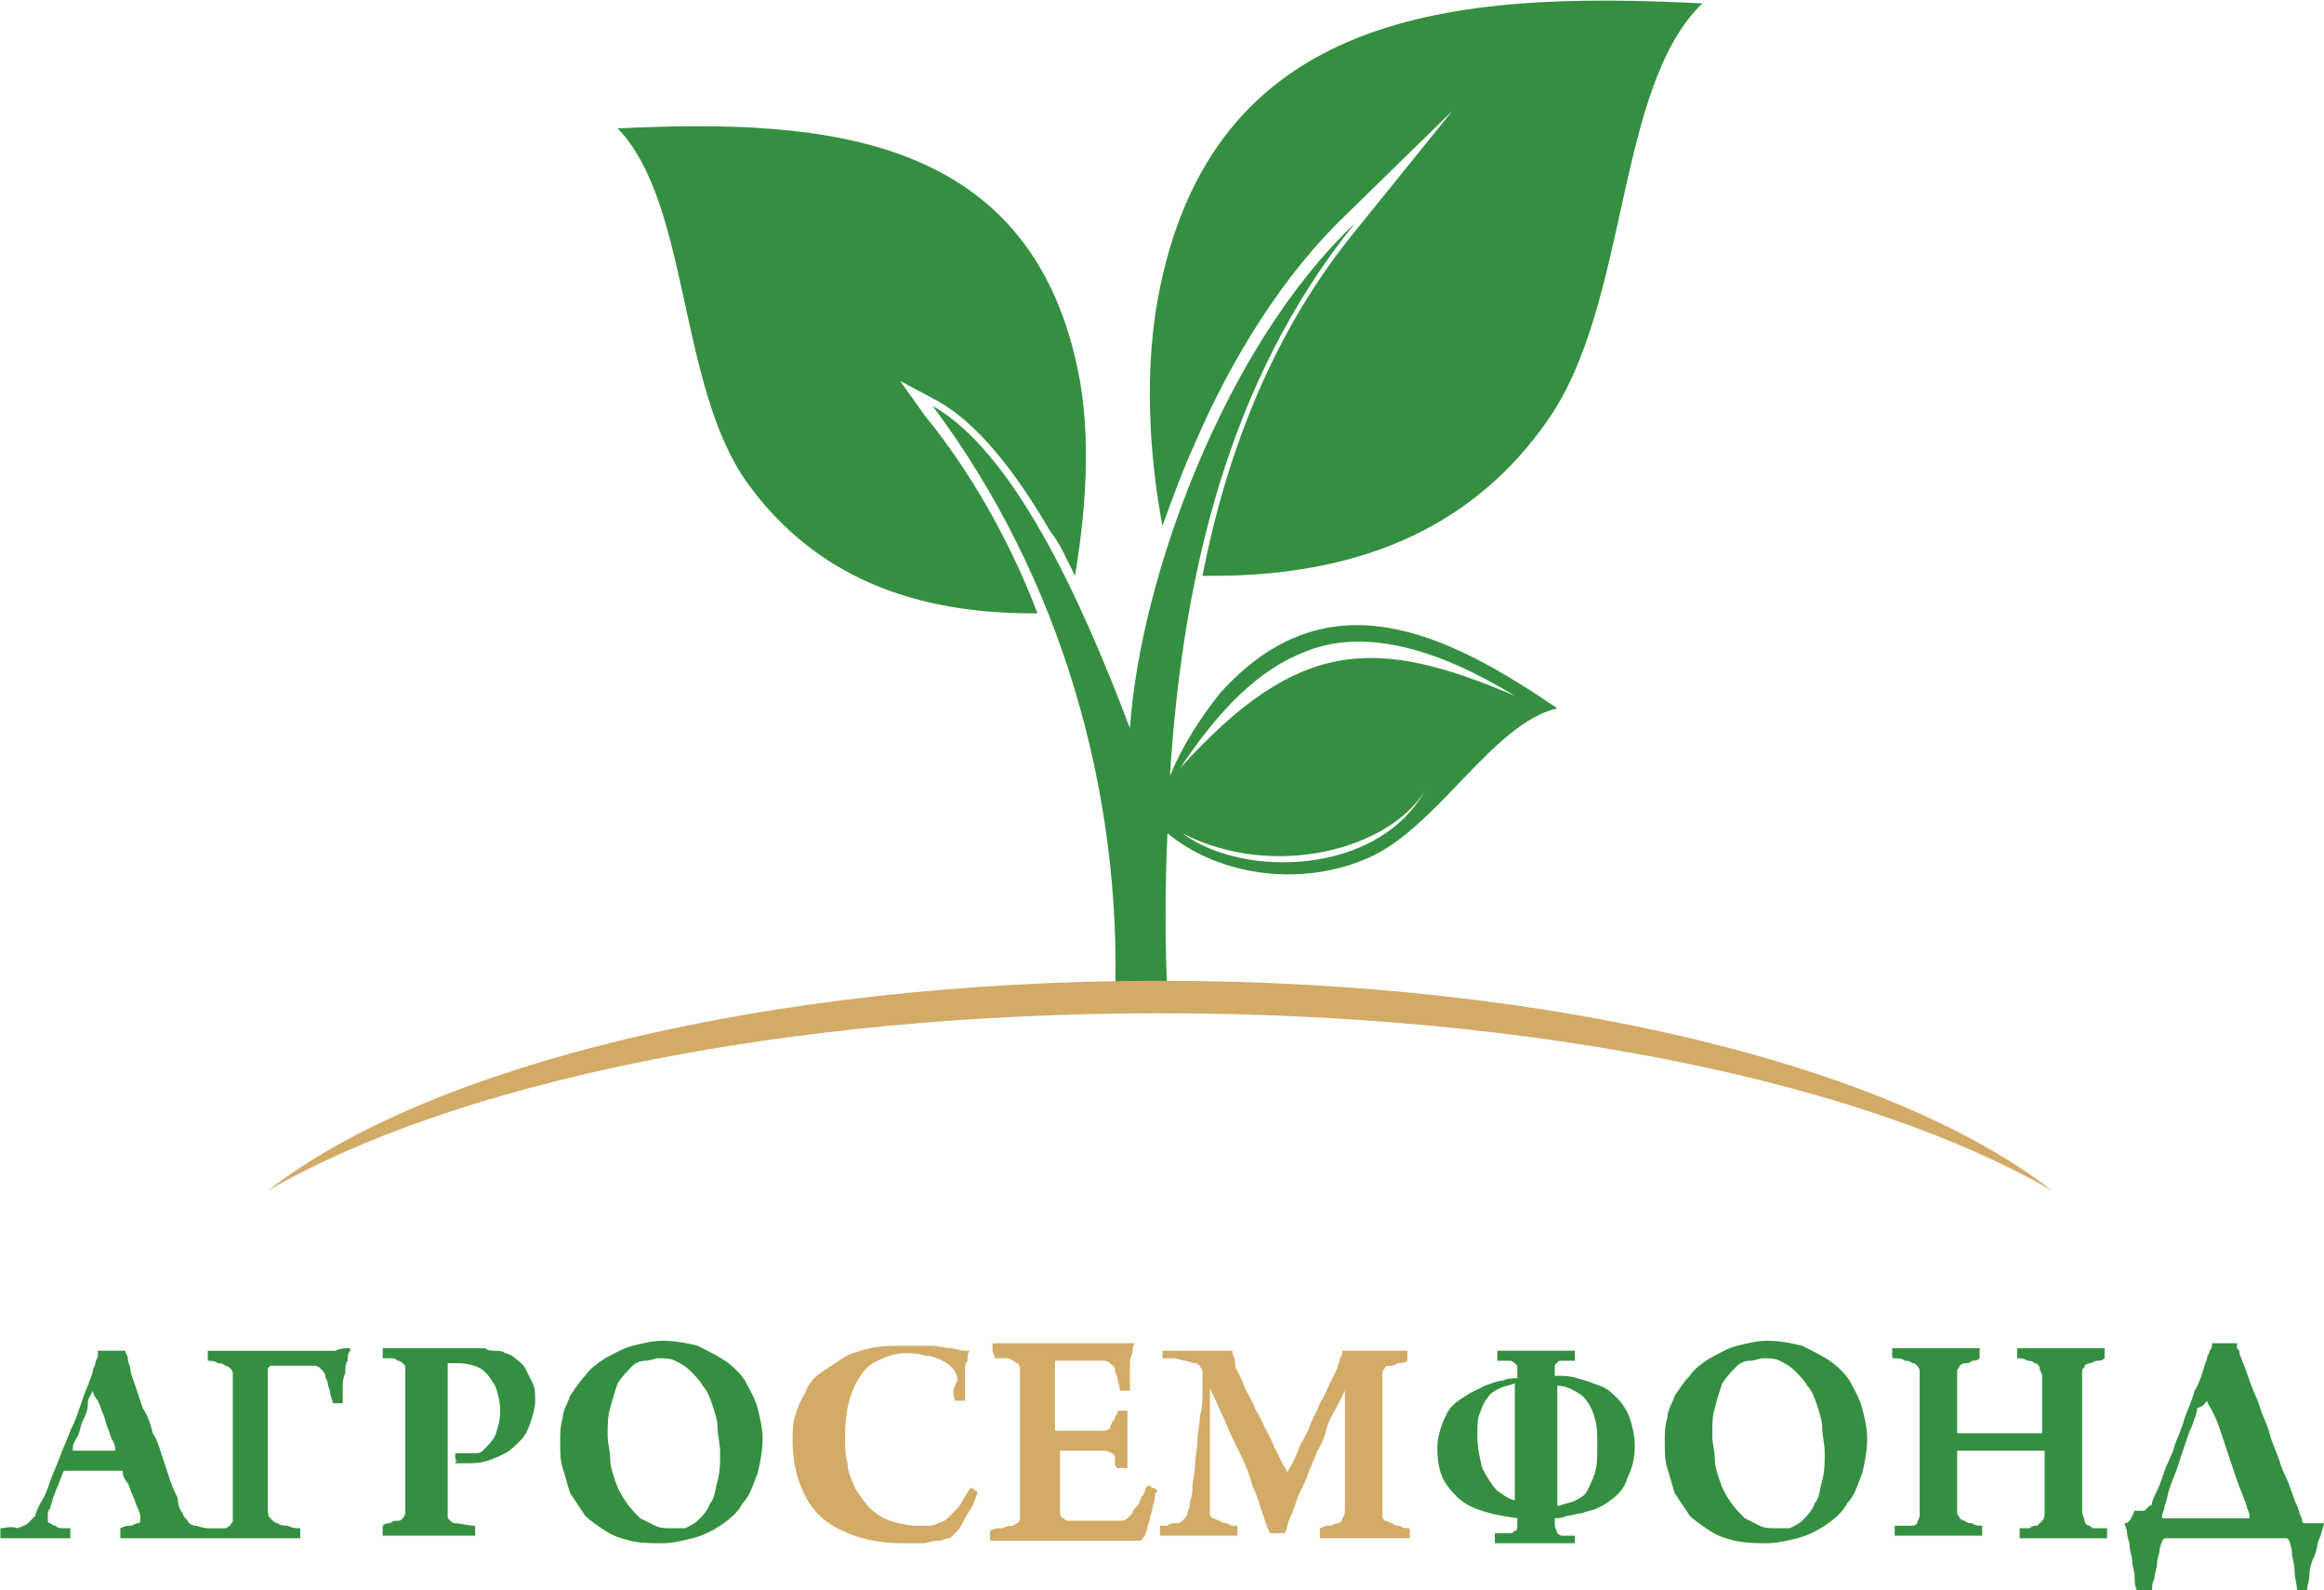
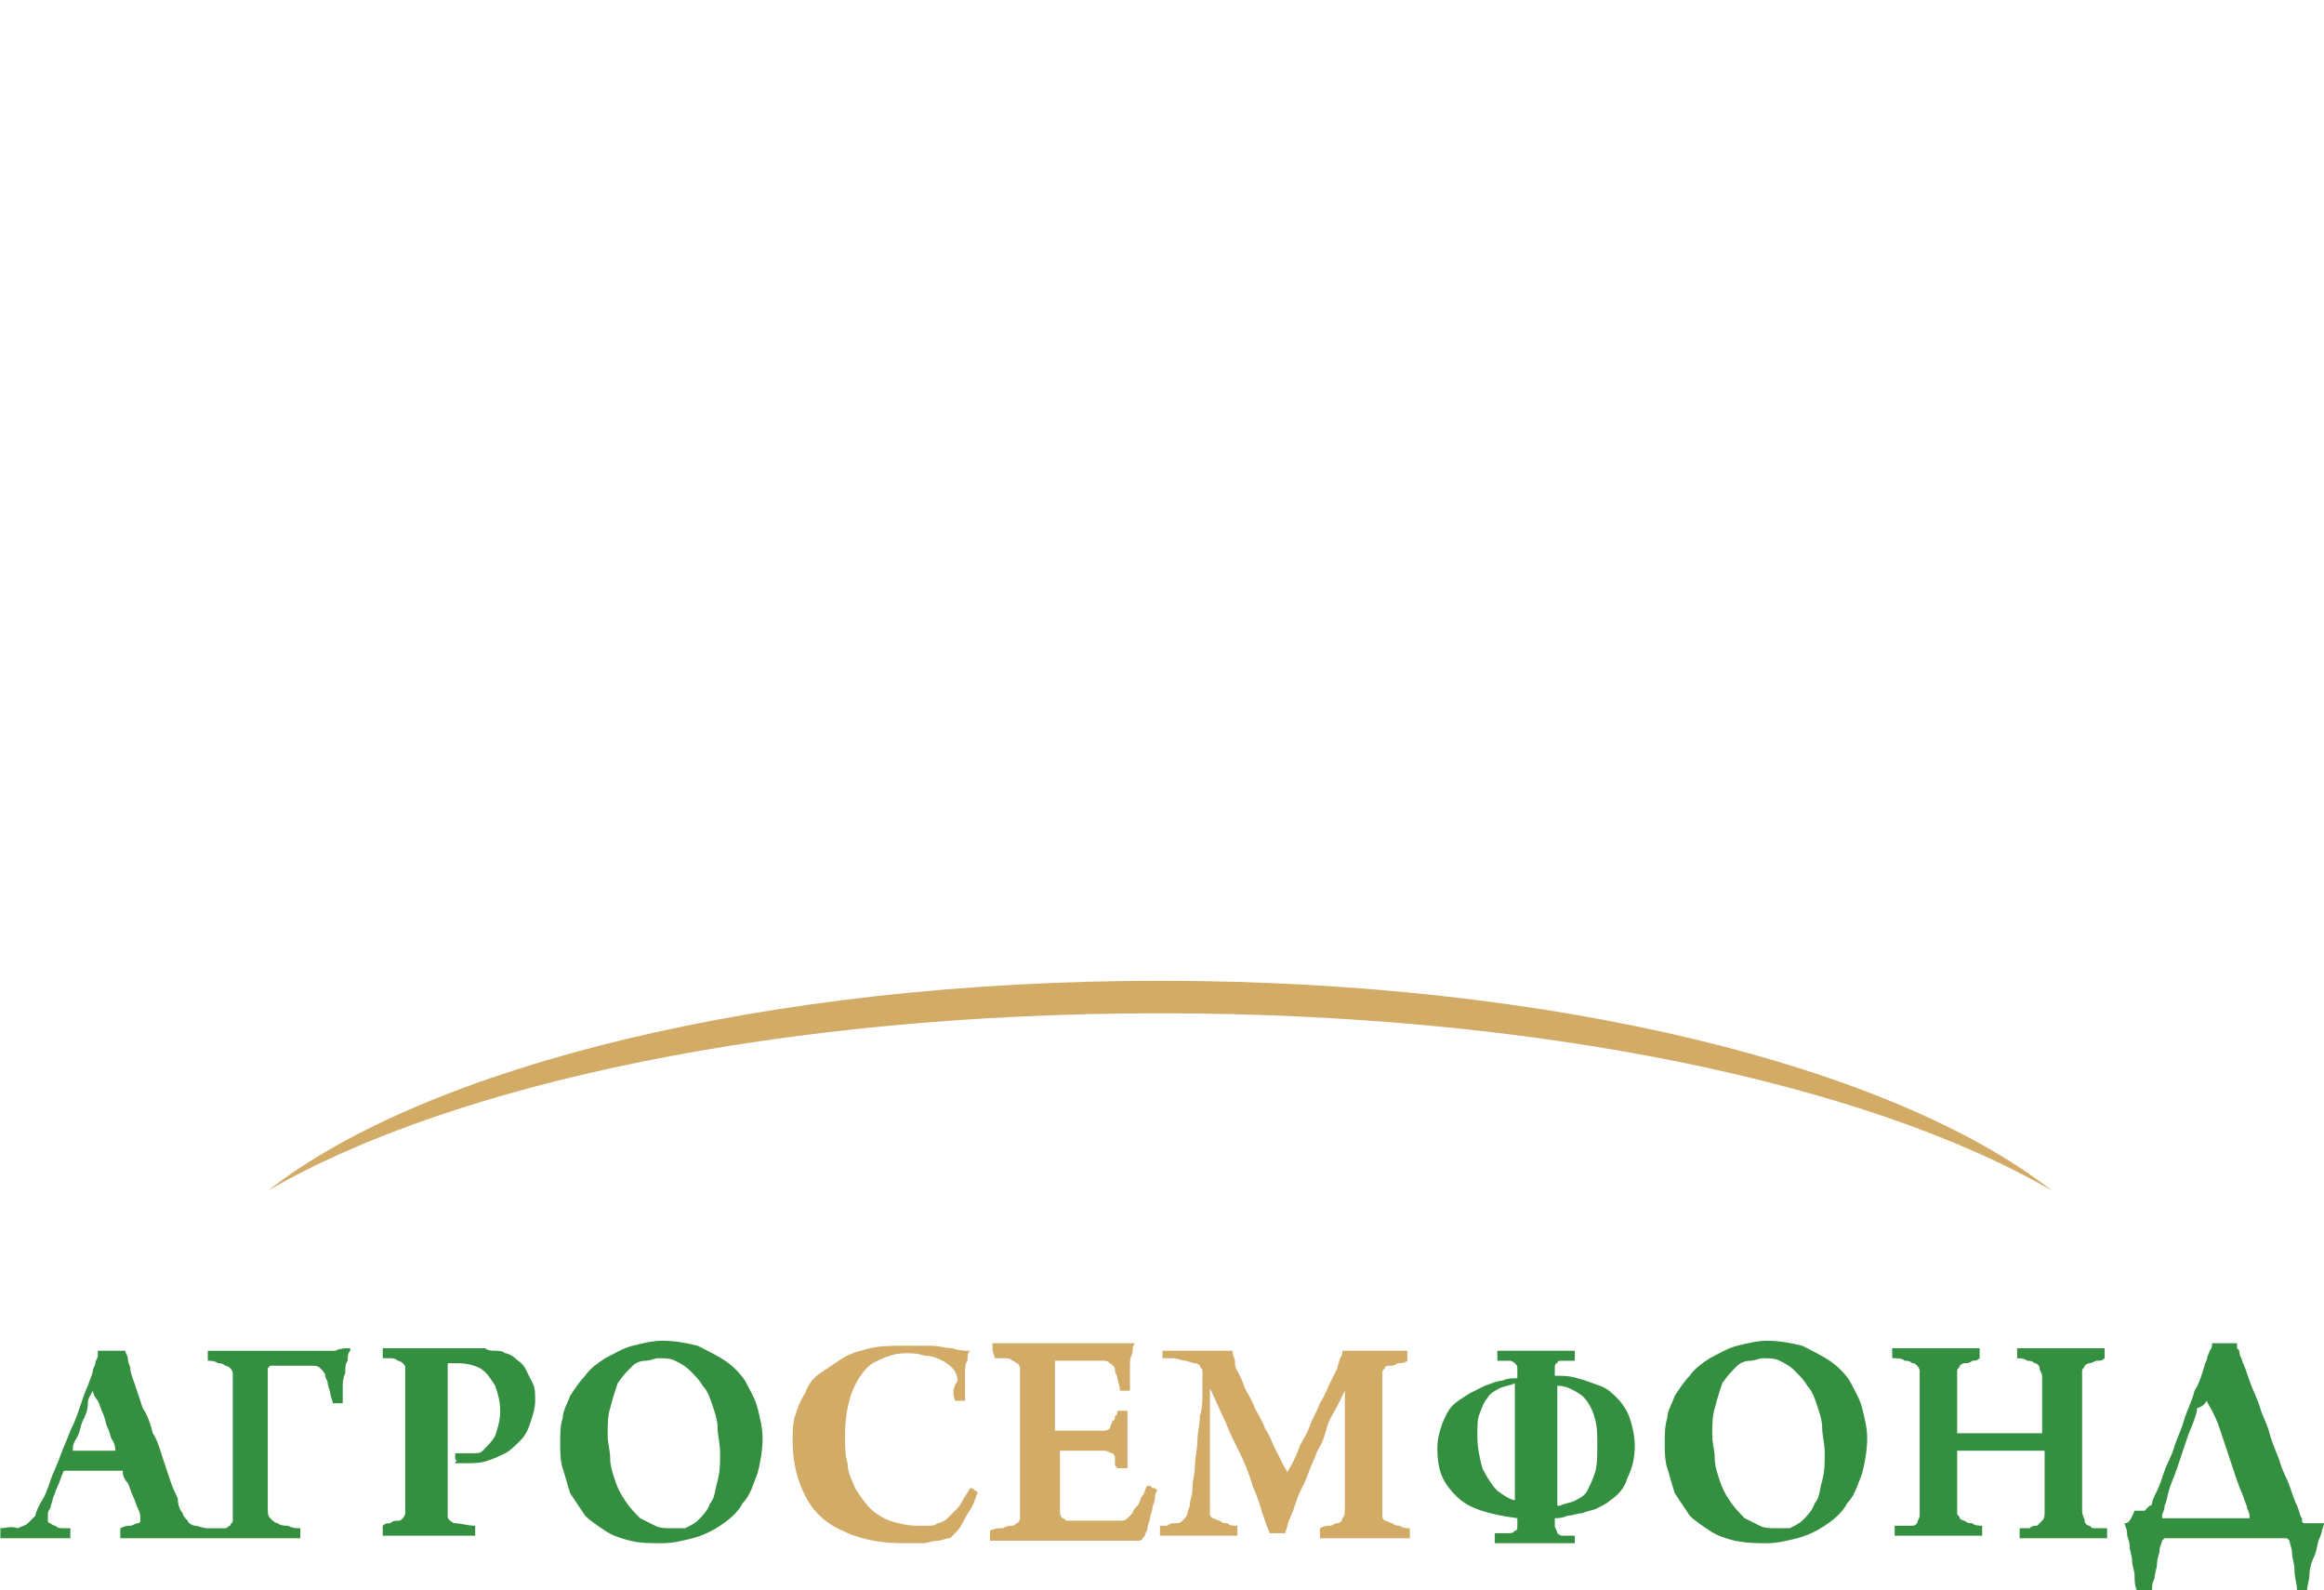
<svg xmlns="http://www.w3.org/2000/svg" xmlns:ns1="http://sodipodi.sourceforge.net/DTD/sodipodi-0.dtd" xmlns:ns2="http://www.inkscape.org/namespaces/inkscape" version="1.1" id="Слой_1" ns1:docname="logo.svg" ns2:version="0.91 r13725" x="0px" y="0px" viewBox="0 0 150 102.601" enable-background="new 0 0 124.4 153.5" xml:space="preserve">
  <defs id="defs10" />
  <ns1:namedview ns2:cy="46.244928" ns2:cx="56.511388" ns2:zoom="3.1714397" fit-margin-left="0" fit-margin-top="0" showgrid="false" guidetolerance="10" gridtolerance="10" objecttolerance="10" borderopacity="1" pagecolor="#ffffff" bordercolor="#666666" id="namedview21" ns2:current-layer="Слой_1" ns2:window-maximized="1" ns2:window-y="-8" ns2:window-x="1272" fit-margin-bottom="0" fit-margin-right="0" ns2:window-height="1018" ns2:window-width="1920" ns2:pageshadow="2" ns2:pageopacity="0" />
  <g id="g3" transform="matrix(1.613,0,0,1.613,-404.677,-641.431)">
    <path id="path11" ns2:connector-curvature="0" d="m 250.9,458.8 0,0.1 c 0,0.1 0,0.1 0,0.2 0,0.1 0,0.1 0,0.1 0.2,0 0.4,0 0.6,0 0.2,0 0.5,0 0.7,0 0.4,0 0.7,0 0.9,0 0.3,0 0.5,0 0.6,0 l 0,-0.1 c 0,-0.1 0,-0.1 0,-0.2 0,-0.1 0,-0.1 0,-0.1 -0.1,0 -0.2,0 -0.3,0 -0.1,0 -0.2,0 -0.3,-0.1 -0.1,0 -0.2,-0.1 -0.2,-0.1 -0.1,0 -0.1,-0.1 -0.1,-0.1 0,-0.1 0,-0.1 0,-0.2 0,-0.1 0,-0.2 0.1,-0.3 0,-0.1 0.1,-0.3 0.1,-0.4 0.1,-0.2 0.1,-0.3 0.2,-0.5 0.1,-0.2 0.1,-0.3 0.2,-0.5 0,0 0,-0.1 0.1,-0.1 l 0.1,0 c 0.1,0 0.1,0 0.2,0 0.1,0 0.2,0 0.3,0 0.1,0 0.3,0 0.5,0 0.1,0 0.3,0 0.4,0 0.1,0 0.3,0 0.4,0 0.1,0 0.2,0 0.3,0 0,0 0,0 0.1,0 0,0 0,0 0,0.1 0,0.1 0.1,0.3 0.2,0.4 0.1,0.2 0.1,0.3 0.2,0.5 0.1,0.2 0.1,0.3 0.2,0.5 0.1,0.2 0.1,0.3 0.1,0.4 l 0,0.1 c 0,0.1 -0.1,0.1 -0.1,0.1 -0.1,0 -0.2,0.1 -0.3,0.1 -0.1,0 -0.2,0 -0.4,0.1 l 0,0.1 c 0,0.1 0,0.1 0,0.2 0,0.1 0,0.1 0,0.1 0.1,0 0.3,0 0.4,0 0.2,0 0.4,0 0.6,0 0.2,0 0.5,0 0.8,0 0.4,0 0.8,0 1,0 0.3,0 0.5,0 0.7,0 l 0,-0.1 c 0,-0.1 0,-0.1 0,-0.2 0,-0.1 0,-0.1 0,-0.1 -0.2,0 -0.4,-0.1 -0.5,-0.1 -0.1,0 -0.3,-0.1 -0.3,-0.2 -0.1,-0.1 -0.2,-0.2 -0.2,-0.3 -0.1,-0.1 -0.2,-0.3 -0.2,-0.6 -0.1,-0.2 -0.2,-0.4 -0.3,-0.7 -0.1,-0.3 -0.2,-0.6 -0.3,-0.9 -0.1,-0.3 -0.2,-0.7 -0.4,-1 -0.1,-0.4 -0.2,-0.7 -0.4,-1 -0.1,-0.3 -0.2,-0.6 -0.3,-0.9 -0.1,-0.3 -0.2,-0.5 -0.2,-0.7 0,-0.1 -0.1,-0.2 -0.1,-0.4 0,-0.1 -0.1,-0.2 -0.1,-0.3 -0.1,0 -0.1,0 -0.2,0 -0.1,0 -0.2,0 -0.3,0 -0.1,0 -0.2,0 -0.3,0 -0.1,0 -0.2,0 -0.3,0 0,0.1 0,0.1 0,0.2 0,0.1 -0.1,0.2 -0.1,0.3 0,0.1 -0.1,0.2 -0.1,0.3 0,0.1 -0.1,0.3 -0.2,0.6 -0.1,0.2 -0.2,0.5 -0.3,0.8 -0.1,0.3 -0.2,0.6 -0.4,1 -0.1,0.3 -0.3,0.7 -0.4,1 -0.1,0.3 -0.3,0.7 -0.4,1 -0.1,0.3 -0.2,0.6 -0.4,0.9 -0.1,0.2 -0.2,0.4 -0.2,0.5 -0.1,0.1 -0.2,0.2 -0.3,0.3 -0.1,0.1 -0.2,0.1 -0.4,0.2 -0.3,-0.1 -0.5,0 -0.7,0 l 0,0 0,0 z m 3.7,-5.5 c 0,0.1 0.1,0.3 0.2,0.4 0.1,0.2 0.1,0.3 0.2,0.5 0.1,0.2 0.1,0.4 0.2,0.6 0.1,0.2 0.1,0.4 0.2,0.5 0.1,0.2 0.1,0.3 0.1,0.4 l 0,0 0,0 c 0,0 -0.1,0 -0.2,0 -0.1,0 -0.2,0 -0.3,0 -0.1,0 -0.2,0 -0.4,0 -0.2,0 -0.4,0 -0.5,0 -0.1,0 -0.2,0 -0.3,0 l 0,0 c 0,0 0,0 0,-0.1 0,-0.2 0.1,-0.3 0.2,-0.5 0.1,-0.2 0.1,-0.4 0.2,-0.6 0.1,-0.2 0.2,-0.4 0.2,-0.7 0,-0.2 0.1,-0.3 0.2,-0.5 l 0,0 0,0 0,0 0,0 z m 4.6,5.5 0,0.1 c 0,0.1 0,0.1 0,0.2 0,0.1 0,0.1 0,0.1 0.2,0 0.4,0 0.6,0 0.2,0 0.4,0 0.6,0 0.2,0 0.4,0 0.6,0 0.3,0 0.7,0 1,0 0.3,0 0.6,0 0.9,0 l 0,-0.1 c 0,-0.1 0,-0.1 0,-0.2 0,-0.1 0,-0.1 0,-0.1 -0.2,0 -0.3,0 -0.5,-0.1 -0.1,0 -0.3,0 -0.4,-0.1 -0.1,0 -0.2,-0.1 -0.3,-0.2 -0.1,-0.1 -0.1,-0.2 -0.1,-0.4 0,-0.2 0,-0.4 0,-0.6 0,-0.2 0,-0.5 0,-0.7 0,-0.2 0,-0.5 0,-0.7 0,-0.3 0,-0.5 0,-0.7 0,-0.2 0,-0.5 0,-0.7 0,-0.3 0,-0.5 0,-0.8 0,-0.3 0,-0.5 0,-0.7 0,-0.2 0,-0.4 0,-0.6 l 0,-0.1 0.1,-0.1 c 0.1,0 0.1,0 0.2,0 0.1,0 0.2,0 0.4,0 0.1,0 0.3,0 0.4,0 0.1,0 0.3,0 0.4,0 0.1,0 0.2,0 0.3,0 0.1,0 0.2,0 0.3,0.1 0.1,0.1 0.2,0.2 0.2,0.3 0,0.1 0.1,0.2 0.1,0.3 0,0.1 0.1,0.3 0.1,0.4 0,0.1 0.1,0.3 0.1,0.4 l 0.1,0 c 0.1,0 0.1,0 0.2,0 0.1,0 0.1,0 0.1,0 0,-0.2 0,-0.4 0,-0.6 0,-0.2 0,-0.4 0.1,-0.6 0,-0.2 0,-0.4 0.1,-0.5 0,-0.2 0,-0.3 0.1,-0.4 0,0 0,0 0,-0.1 0,0 0,0 -0.1,0 -0.1,0 -0.3,0 -0.5,0.1 -0.2,0 -0.5,0 -0.9,0 l -2.4,0 c -0.2,0 -0.5,0 -0.7,0 -0.2,0 -0.4,0 -0.6,0 -0.2,0 -0.3,0 -0.5,0 l 0,0.1 c 0,0.1 0,0.1 0,0.2 0,0.1 0,0.1 0,0.1 0.1,0 0.3,0 0.4,0.1 0.1,0 0.2,0 0.3,0.1 0.1,0 0.2,0.1 0.2,0.1 0,0 0.1,0.1 0.1,0.2 0,0.1 0,0.2 0,0.3 0,0.1 0,0.3 0,0.6 0,0.2 0,0.5 0,0.8 0,0.3 0,0.7 0,1.2 0,0.2 0,0.4 0,0.6 0,0.2 0,0.4 0,0.7 0,0.2 0,0.4 0,0.6 0,0.2 0,0.4 0,0.5 0,0.1 0,0.3 0,0.3 0,0.1 0,0.2 0,0.3 0,0.1 -0.1,0.1 -0.1,0.2 -0.1,0 -0.1,0.1 -0.2,0.1 -0.1,0 -0.2,0 -0.3,0 -0.2,0 -0.3,0 -0.4,0 l 0,0 0,0 z m 9.9,-2.6 c 0.1,0 0.2,0 0.2,0 0.1,0 0.2,0 0.3,0 0.2,0 0.5,0 0.8,-0.1 0.3,-0.1 0.5,-0.2 0.7,-0.3 0.2,-0.1 0.4,-0.3 0.6,-0.5 0.2,-0.2 0.3,-0.4 0.4,-0.7 0.1,-0.3 0.2,-0.6 0.2,-0.9 0,-0.3 0,-0.5 -0.1,-0.7 -0.1,-0.2 -0.2,-0.4 -0.3,-0.6 -0.1,-0.2 -0.3,-0.3 -0.4,-0.4 -0.1,-0.1 -0.3,-0.2 -0.4,-0.2 -0.1,-0.1 -0.3,-0.1 -0.4,-0.1 -0.1,0 -0.3,0 -0.4,-0.1 -0.1,0 -0.2,0 -0.3,0 -0.2,0 -0.4,0 -0.6,0 -0.2,0 -0.4,0 -0.5,0 -0.2,0 -0.4,0 -0.5,0 -0.2,0 -0.4,0 -0.6,0 -0.2,0 -0.4,0 -0.6,0 -0.2,0 -0.4,0 -0.6,0 -0.2,0 -0.3,0 -0.4,0 l 0,0.1 c 0,0.1 0,0.1 0,0.2 0,0.1 0,0.1 0,0.1 0.1,0 0.2,0 0.3,0 0.1,0 0.2,0 0.3,0.1 0.1,0 0.2,0.1 0.2,0.1 0.1,0.1 0.1,0.1 0.1,0.2 0,0.1 0,0.2 0,0.3 0,0.1 0,0.3 0,0.5 0,0.2 0,0.5 0,0.8 0,0.3 0,0.7 0,1.1 0,0.7 0,1.3 0,1.8 0,0.5 0,0.8 0,1 0,0.1 0,0.2 0,0.3 0,0.1 -0.1,0.2 -0.1,0.2 -0.1,0.1 -0.1,0.1 -0.2,0.1 -0.1,0 -0.2,0 -0.3,0.1 -0.1,0 -0.2,0 -0.3,0.1 l 0,0.1 c 0,0.1 0,0.1 0,0.2 0,0.1 0,0.1 0,0.1 0.2,0 0.4,0 0.6,0 0.2,0 0.4,0 0.6,0 0.2,0 0.4,0 0.6,0 0.2,0 0.3,0 0.5,0 0.2,0 0.3,0 0.5,0 0.2,0 0.3,0 0.5,0 0.2,0 0.3,0 0.4,0 l 0,-0.1 c 0,-0.1 0,-0.1 0,-0.2 0,-0.1 0,-0.1 0,-0.1 -0.3,0 -0.6,-0.1 -0.8,-0.1 -0.1,0 -0.2,-0.1 -0.2,-0.1 -0.1,-0.1 -0.1,-0.1 -0.1,-0.2 0,-0.1 0,-0.2 0,-0.3 0,-0.2 0,-0.4 0,-0.6 0,-0.2 0,-0.5 0,-0.8 0,-0.3 0,-0.5 0,-0.8 0,-0.3 0,-0.5 0,-0.7 0,-0.4 0,-0.8 0,-1.1 0,-0.3 0,-0.6 0,-0.8 0,-0.2 0,-0.4 0,-0.5 0,-0.1 0,-0.3 0,-0.3 l 0,-0.1 0,-0.1 0.1,0 c 0.1,0 0.1,0 0.2,0 l 0.1,0 c 0.4,0 0.7,0.1 0.9,0.2 0.3,0.2 0.4,0.4 0.6,0.7 0.1,0.3 0.2,0.6 0.2,1 0,0.4 -0.1,0.7 -0.2,1 -0.1,0.2 -0.3,0.4 -0.5,0.6 -0.1,0.1 -0.2,0.1 -0.3,0.1 -0.1,0 -0.2,0 -0.4,0 -0.1,0 -0.2,0 -0.2,0 -0.1,0 -0.1,0 -0.2,0 l 0,0 c 0,0 0,0 0,0.1 l 0,0.1 c 0,0 0,0.1 0.1,0.1 -0.1,0 -0.1,0.1 -0.1,0.1 l 0,0 0,0 z m 8.3,3.2 c 0.4,0 0.8,-0.1 1.2,-0.2 0.4,-0.1 0.8,-0.3 1.1,-0.5 0.3,-0.2 0.7,-0.5 0.9,-0.9 0.3,-0.3 0.4,-0.7 0.6,-1.2 0.1,-0.4 0.2,-0.9 0.2,-1.4 0,-0.4 -0.1,-0.8 -0.2,-1.2 -0.1,-0.4 -0.3,-0.7 -0.5,-1.1 -0.2,-0.3 -0.5,-0.6 -0.8,-0.8 -0.3,-0.2 -0.7,-0.4 -1.1,-0.6 -0.4,-0.1 -0.9,-0.2 -1.4,-0.2 -0.4,0 -0.8,0.1 -1.2,0.2 -0.4,0.1 -0.7,0.3 -1.1,0.5 -0.3,0.2 -0.6,0.4 -0.8,0.7 -0.2,0.2 -0.4,0.5 -0.6,0.8 -0.1,0.3 -0.3,0.6 -0.3,0.9 -0.1,0.3 -0.1,0.6 -0.1,1 0,0.3 0,0.7 0.1,1 0.1,0.3 0.2,0.7 0.3,1 0.2,0.3 0.4,0.6 0.6,0.9 0.2,0.2 0.5,0.4 0.8,0.6 0.3,0.2 0.6,0.3 1,0.4 0.4,0.1 0.8,0.1 1.3,0.1 l 0,0 0,0 z m 0.4,-0.6 c -0.3,0 -0.5,0 -0.7,-0.1 -0.2,-0.1 -0.4,-0.2 -0.6,-0.3 -0.2,-0.2 -0.4,-0.4 -0.6,-0.7 -0.2,-0.3 -0.3,-0.5 -0.4,-0.8 -0.1,-0.3 -0.2,-0.6 -0.2,-0.9 0,-0.3 -0.1,-0.6 -0.1,-0.9 0,-0.4 0,-0.8 0.1,-1.1 0.1,-0.4 0.2,-0.7 0.3,-1 0.2,-0.3 0.4,-0.5 0.6,-0.7 0.1,-0.1 0.3,-0.2 0.5,-0.2 0.2,0 0.4,-0.1 0.5,-0.1 0.3,0 0.5,0 0.7,0.1 0.2,0.1 0.4,0.2 0.6,0.4 0.2,0.2 0.4,0.4 0.5,0.6 0.2,0.2 0.3,0.5 0.4,0.8 0.1,0.3 0.2,0.6 0.2,0.9 0,0.3 0.1,0.6 0.1,1 0,0.4 0,0.7 -0.1,1.1 -0.1,0.3 -0.1,0.7 -0.3,0.9 -0.1,0.3 -0.3,0.5 -0.5,0.7 -0.1,0.1 -0.3,0.2 -0.5,0.3 -0.1,0 -0.3,0 -0.5,0 l 0,0 0,0 z m 35.4,-5.7 0,0 c 0,-0.1 0,-0.1 0,0 0,-0.1 0,-0.1 0,0 0.4,0 0.7,0.2 1,0.4 0.2,0.2 0.4,0.5 0.5,0.9 0.1,0.3 0.1,0.7 0.1,1.1 0,0.4 0,0.8 -0.1,1.1 -0.1,0.3 -0.2,0.5 -0.3,0.7 -0.1,0.2 -0.3,0.3 -0.5,0.4 -0.2,0.1 -0.4,0.1 -0.6,0.2 0,0 0,0 -0.1,0 0,0 0,0 0,-0.1 l 0,-4.7 0,0 z m -1.5,4.6 0,0 c 0,0 0,0.1 0,0 -0.4,0 -0.6,-0.2 -0.9,-0.4 -0.2,-0.2 -0.4,-0.5 -0.6,-0.9 -0.1,-0.4 -0.2,-0.8 -0.2,-1.3 0,-0.4 0,-0.7 0.1,-0.9 0.1,-0.3 0.2,-0.5 0.3,-0.6 0.1,-0.2 0.3,-0.3 0.5,-0.4 0.2,-0.1 0.4,-0.1 0.6,-0.2 l 0,0 c 0,0 0,0 0,0.1 l 0,4.6 0.2,0 0,0 z m 2.4,1.4 c -0.1,0 -0.3,0 -0.4,0 -0.1,0 -0.2,0 -0.3,0 -0.1,0 -0.2,-0.1 -0.2,-0.1 0,-0.1 -0.1,-0.2 -0.1,-0.3 0,-0.1 0,-0.2 0,-0.3 0.1,0 0.3,0 0.5,-0.1 0.2,0 0.4,-0.1 0.6,-0.1 0.2,-0.1 0.4,-0.1 0.6,-0.2 0.2,-0.1 0.4,-0.2 0.5,-0.3 0.3,-0.2 0.6,-0.5 0.7,-0.9 0.2,-0.4 0.3,-0.8 0.3,-1.3 0,-0.4 -0.1,-0.8 -0.2,-1.1 -0.1,-0.3 -0.3,-0.6 -0.5,-0.8 -0.2,-0.2 -0.4,-0.4 -0.7,-0.5 -0.3,-0.1 -0.5,-0.2 -0.9,-0.3 -0.3,-0.1 -0.6,-0.1 -0.9,-0.1 0,-0.1 0,-0.2 0,-0.3 0,-0.1 0,-0.2 0.1,-0.2 0,-0.1 0.1,-0.1 0.2,-0.1 0.1,0 0.1,0 0.2,0 0.1,0 0.2,0 0.3,0 l 0,-0.1 c 0,-0.1 0,-0.1 0,-0.2 0,-0.1 0,-0.1 0,-0.1 -0.1,0 -0.3,0 -0.4,0 -0.2,0 -0.4,0 -0.5,0 -0.2,0 -0.4,0 -0.5,0 -0.2,0 -0.4,0 -0.6,0 -0.2,0 -0.4,0 -0.6,0 -0.2,0 -0.3,0 -0.5,0 0,0 0,0 0,0.1 0,0.1 0,0.1 0,0.2 0,0.1 0,0.1 0,0.1 0.1,0 0.2,0 0.3,0 0.1,0 0.1,0 0.2,0 0.1,0 0.2,0.1 0.2,0.1 0.1,0.1 0.1,0.1 0.1,0.2 0,0.1 0,0.2 0,0.4 -0.2,0 -0.4,0 -0.6,0.1 -0.2,0 -0.4,0.1 -0.7,0.2 -0.2,0.1 -0.4,0.2 -0.6,0.3 -0.3,0.2 -0.5,0.3 -0.7,0.5 -0.2,0.2 -0.3,0.5 -0.4,0.7 -0.1,0.3 -0.2,0.6 -0.2,1 0,0.6 0.1,1.1 0.4,1.5 0.3,0.4 0.6,0.7 1.1,0.9 0.5,0.2 1,0.3 1.7,0.4 0,0.1 0,0.2 0,0.3 0,0.1 0,0.2 -0.1,0.2 -0.1,0.1 -0.1,0.1 -0.3,0.1 -0.1,0 -0.1,0 -0.2,0 -0.1,0 -0.2,0 -0.3,0 l 0,0.1 c 0,0.1 0,0.1 0,0.2 0,0.1 0,0.1 0,0.1 0.2,0 0.3,0 0.5,0 0.2,0 0.4,0 0.6,0 0.2,0 0.4,0 0.6,0 0.1,0 0.3,0 0.4,0 0.1,0 0.3,0 0.4,0 0.2,0 0.3,0 0.4,0 0.1,0 0.2,0 0.3,0 l 0,-0.1 c 0,-0.1 0,-0.1 0,-0.2 0.3,0 0.3,0 0.2,0 l 0,0 0,0 z m 7.5,0.3 c 0.4,0 0.8,-0.1 1.2,-0.2 0.4,-0.1 0.8,-0.3 1.1,-0.5 0.3,-0.2 0.7,-0.5 0.9,-0.9 0.3,-0.3 0.4,-0.7 0.6,-1.2 0.1,-0.4 0.2,-0.9 0.2,-1.4 0,-0.4 -0.1,-0.8 -0.2,-1.2 -0.1,-0.4 -0.3,-0.7 -0.5,-1.1 -0.2,-0.3 -0.5,-0.6 -0.8,-0.8 -0.3,-0.2 -0.7,-0.4 -1.1,-0.6 -0.4,-0.1 -0.9,-0.2 -1.4,-0.2 -0.4,0 -0.8,0.1 -1.2,0.2 -0.4,0.1 -0.7,0.3 -1.1,0.5 -0.3,0.2 -0.6,0.4 -0.8,0.7 -0.2,0.2 -0.4,0.5 -0.6,0.8 -0.1,0.3 -0.3,0.6 -0.3,0.9 -0.1,0.3 -0.1,0.6 -0.1,1 0,0.3 0,0.7 0.1,1 0.1,0.3 0.2,0.7 0.3,1 0.2,0.3 0.4,0.6 0.6,0.9 0.2,0.2 0.5,0.4 0.8,0.6 0.3,0.2 0.6,0.3 1,0.4 0.5,0.1 0.9,0.1 1.3,0.1 l 0,0 0,0 z m 0.4,-0.6 c -0.3,0 -0.5,0 -0.7,-0.1 -0.2,-0.1 -0.4,-0.2 -0.6,-0.3 -0.2,-0.2 -0.4,-0.4 -0.6,-0.7 -0.2,-0.3 -0.3,-0.5 -0.4,-0.8 -0.1,-0.3 -0.2,-0.6 -0.2,-0.9 0,-0.3 -0.1,-0.6 -0.1,-0.9 0,-0.4 0,-0.8 0.1,-1.1 0.1,-0.4 0.2,-0.7 0.3,-1 0.2,-0.3 0.4,-0.5 0.6,-0.7 0.1,-0.1 0.3,-0.2 0.5,-0.2 0.2,0 0.4,-0.1 0.5,-0.1 0.3,0 0.5,0 0.7,0.1 0.2,0.1 0.4,0.2 0.6,0.4 0.2,0.2 0.4,0.4 0.5,0.6 0.2,0.2 0.3,0.5 0.4,0.8 0.1,0.3 0.2,0.6 0.2,0.9 0,0.3 0.1,0.6 0.1,1 0,0.4 0,0.7 -0.1,1.1 -0.1,0.3 -0.1,0.7 -0.3,0.9 -0.1,0.3 -0.3,0.5 -0.5,0.7 -0.1,0.1 -0.3,0.2 -0.5,0.3 -0.1,0 -0.3,0 -0.5,0 l 0,0 0,0 z" style="fill:#349040" />
    <path id="path13" ns2:connector-curvature="0" d="m 326.7,452 c 0.1,0 0.3,0 0.4,0.1 0.1,0 0.2,0 0.3,0.1 0.1,0 0.1,0 0.2,0.1 0,0 0.1,0.1 0.1,0.2 0,0.1 0,0.2 0,0.3 0,0.1 0,0.2 0,0.4 0,0.2 0,0.4 0,0.6 0,0.2 0,0.5 0,0.8 0,0.3 0,0.6 0,0.9 0,0.3 0,0.5 0,0.8 0,0.3 0,0.5 0,0.7 0,0.2 0,0.4 0,0.6 0,0.2 0,0.3 0,0.3 0,0.2 0,0.3 0,0.4 0,0.1 -0.1,0.2 -0.1,0.3 -0.1,0.1 -0.1,0.1 -0.3,0.1 -0.1,0 -0.1,0 -0.2,0 -0.1,0 -0.1,0 -0.2,0 -0.1,0 -0.1,0 -0.2,0 l 0,0.1 c 0,0.1 0,0.1 0,0.2 0,0.1 0,0.1 0,0.1 0.1,0 0.3,0 0.6,0 0.3,0 0.7,0 1.1,0 0.5,0 0.9,0 1.2,0 0.3,0 0.5,0 0.6,0 l 0,-0.1 c 0,-0.1 0,-0.1 0,-0.2 0,-0.1 0,-0.1 0,-0.1 -0.1,0 -0.3,0 -0.4,-0.1 -0.1,0 -0.2,0 -0.3,-0.1 -0.1,0 -0.2,-0.1 -0.2,-0.1 0,-0.1 -0.1,-0.1 -0.1,-0.2 0,-0.1 0,-0.2 0,-0.3 0,-0.1 0,-0.3 0,-0.4 0,-0.2 0,-0.4 0,-0.6 0,-0.2 0,-0.4 0,-0.6 0,-0.2 0,-0.4 0,-0.6 l 0,0 0,0 c 0,0 0.1,0 0.2,0 0.1,0 0.3,0 0.5,0 0.2,0 0.6,0 1,0 0.1,0 0.3,0 0.5,0 0.2,0 0.3,0 0.5,0 0.1,0 0.3,0 0.4,0 0.1,0 0.2,0 0.3,0 0,0 0,0 0.1,0 0,0 0,0 0,0.1 0,0.2 0,0.4 0,0.6 0,0.2 0,0.4 0,0.6 0,0.2 0,0.4 0,0.6 0,0.2 0,0.3 0,0.5 0,0.2 0,0.3 -0.1,0.4 -0.1,0.1 -0.1,0.1 -0.2,0.2 -0.1,0 -0.2,0 -0.3,0.1 -0.1,0 -0.2,0 -0.4,0 l 0,0.1 c 0,0.1 0,0.1 0,0.2 0,0.1 0,0.1 0,0.1 0.1,0 0.2,0 0.4,0 0.2,0 0.4,0 0.6,0 0.2,0 0.5,0 0.7,0 0.4,0 0.8,0 1.1,0 0.3,0 0.5,0 0.7,0 l 0,-0.1 c 0,-0.1 0,-0.1 0,-0.2 0,-0.1 0,-0.1 0,-0.1 -0.1,0 -0.2,0 -0.3,0 -0.1,0 -0.2,0 -0.2,0 -0.1,0 -0.1,0 -0.2,-0.1 -0.1,0 -0.2,-0.1 -0.2,-0.2 0,-0.1 -0.1,-0.2 -0.1,-0.4 0,-0.1 0,-0.3 0,-0.5 0,-0.2 0,-0.4 0,-0.6 0,-0.2 0,-0.5 0,-0.7 0,-0.2 0,-0.5 0,-0.7 0,-0.4 0,-0.7 0,-1 0,-0.3 0,-0.5 0,-0.7 0,-0.2 0,-0.4 0,-0.6 0,-0.2 0,-0.3 0,-0.5 0,-0.1 0,-0.2 0,-0.3 0,-0.1 0.1,-0.1 0.1,-0.2 0,0 0.1,-0.1 0.2,-0.1 0.1,0 0.2,-0.1 0.3,-0.1 0.1,0 0.2,0 0.3,-0.1 l 0,-0.1 c 0,-0.1 0,-0.1 0,-0.2 0,-0.1 0,-0.1 0,-0.1 -0.1,0 -0.2,0 -0.4,0 -0.2,0 -0.3,0 -0.5,0 -0.2,0 -0.5,0 -0.8,0 -0.3,0 -0.5,0 -0.7,0 -0.2,0 -0.4,0 -0.6,0 -0.2,0 -0.3,0 -0.5,0 l 0,0.1 c 0,0.1 0,0.1 0,0.2 0,0.1 0,0.1 0,0.1 0.1,0 0.3,0 0.4,0.1 0.1,0 0.2,0 0.3,0.1 0.1,0 0.2,0.1 0.2,0.2 0,0.1 0.1,0.2 0.1,0.3 0,0.2 0,0.3 0,0.5 0,0.2 0,0.4 0,0.6 0,0.2 0,0.4 0,0.6 0,0.2 0,0.4 0,0.5 0,0 0,0 0,0.1 l 0,0 c 0,0 -0.1,0 -0.3,0 -0.1,0 -0.3,0 -0.5,0 -0.2,0 -0.5,0 -0.8,0 -0.4,0 -0.7,0 -0.9,0 -0.2,0 -0.4,0 -0.5,0 -0.1,0 -0.2,0 -0.3,0 -0.1,0 -0.1,0 -0.1,0 l 0,0 c 0,0 0,0 0,-0.1 0,-0.4 0,-0.8 0,-1.2 0,-0.4 0,-0.7 0,-0.9 0,-0.1 0,-0.2 0,-0.3 0,-0.1 0.1,-0.1 0.1,-0.2 0,0 0.1,-0.1 0.2,-0.1 0.1,0 0.2,0 0.3,-0.1 0.1,0 0.2,0 0.3,-0.1 l 0,-0.1 c 0,-0.1 0,-0.1 0,-0.2 0,-0.1 0,-0.1 0,-0.1 -0.1,0 -0.2,0 -0.4,0 -0.2,0 -0.3,0 -0.6,0 -0.2,0 -0.5,0 -0.8,0 -0.4,0 -0.8,0 -1.1,0 -0.3,0 -0.5,0 -0.6,0 l 0,0.1 c 0,0.1 0,0.1 0,0.2 0,0.1 0,0.1 0.1,0.1 l 0,0 0,0 z m 9.2,6.6 c 0,0.1 0.1,0.2 0.1,0.4 0,0.2 0.1,0.3 0.1,0.5 0,0.2 0.1,0.4 0.1,0.6 0,0.2 0.1,0.4 0.1,0.6 0,0.2 0,0.4 0.1,0.6 0,0 0,0 0.1,0 0,0 0.1,0 0.2,0 0.1,0 0.1,0 0.2,0 l 0.1,0 c 0,-0.2 0,-0.3 0.1,-0.5 0,-0.2 0.1,-0.4 0.1,-0.6 0,-0.2 0.1,-0.4 0.1,-0.5 0,-0.2 0.1,-0.3 0.1,-0.4 0,0 0,0 0.1,-0.1 l 0.1,0 0.1,0 4.5,0 c 0.1,0 0.1,0 0.2,0 l 0.1,0.1 0,0 c 0,0.1 0.1,0.3 0.1,0.5 0,0.2 0.1,0.4 0.1,0.7 0,0.3 0.1,0.5 0.1,0.8 0,0 0,0 0.1,0 l 0.1,0 c 0.1,0 0.1,0 0.1,0 l 0.1,0 c 0,-0.2 0.1,-0.4 0.1,-0.7 0,-0.2 0.1,-0.5 0.2,-0.7 0.1,-0.2 0.1,-0.5 0.2,-0.7 0.1,-0.2 0.1,-0.4 0.2,-0.6 l 0,0 0,0 c -0.1,0 -0.1,0 -0.2,0 -0.1,0 -0.2,0 -0.3,0 -0.1,0 -0.2,0 -0.2,0 l -0.1,0 c 0,0 -0.1,0 -0.1,-0.1 0,0 0,0 0,-0.1 -0.1,-0.1 -0.1,-0.3 -0.2,-0.5 -0.1,-0.2 -0.2,-0.5 -0.3,-0.8 -0.1,-0.3 -0.3,-0.6 -0.4,-1 -0.1,-0.3 -0.3,-0.7 -0.4,-1.1 -0.1,-0.4 -0.3,-0.7 -0.4,-1.1 -0.1,-0.3 -0.3,-0.7 -0.4,-1 -0.1,-0.3 -0.2,-0.6 -0.3,-0.8 0,-0.1 -0.1,-0.2 -0.1,-0.3 0,-0.1 0,-0.1 -0.1,-0.2 0,-0.1 0,-0.1 0,-0.2 0,0 -0.1,0 -0.2,0 -0.1,0 -0.2,0 -0.3,0 -0.1,0 -0.2,0 -0.3,0 -0.1,0 -0.1,0 -0.2,0 0,0.1 0,0.2 -0.1,0.3 0,0.1 -0.1,0.2 -0.1,0.3 0,0.1 -0.1,0.2 -0.1,0.3 -0.1,0.3 -0.2,0.7 -0.4,1 -0.1,0.4 -0.3,0.8 -0.4,1.1 -0.1,0.4 -0.3,0.8 -0.4,1.1 -0.1,0.4 -0.3,0.7 -0.4,1 -0.1,0.3 -0.2,0.6 -0.3,0.8 -0.1,0.2 -0.2,0.4 -0.2,0.5 0,0 0,0.1 -0.1,0.1 l -0.1,0.1 -0.1,0.1 c -0.1,0 -0.1,0 -0.2,0 -0.1,0 -0.1,0 -0.2,0 -0.2,0.5 -0.3,0.5 -0.4,0.5 l 0,0 0,0 z m 3.3,-4.9 c 0,0.1 0.1,0.2 0.2,0.4 0.1,0.2 0.2,0.4 0.3,0.7 0.1,0.3 0.2,0.6 0.3,0.9 0.1,0.3 0.2,0.6 0.3,0.9 0.1,0.3 0.2,0.6 0.3,0.8 0.1,0.3 0.2,0.5 0.2,0.6 0.1,0.2 0.1,0.3 0.1,0.3 l 0,0.1 0,0 c -0.1,0 -0.2,0 -0.4,0 -0.2,0 -0.4,0 -0.6,0 -0.2,0 -0.4,0 -0.7,0 -0.2,0 -0.5,0 -0.7,0 -0.2,0 -0.4,0 -0.6,0 -0.2,0 -0.3,0 -0.4,0 0,0 0,0 -0.1,0 l 0,-0.1 c 0,-0.1 0.1,-0.2 0.1,-0.4 0.1,-0.2 0.1,-0.4 0.2,-0.7 0.1,-0.3 0.2,-0.5 0.3,-0.8 0.1,-0.3 0.2,-0.6 0.3,-0.9 0.1,-0.3 0.2,-0.6 0.3,-0.8 0.1,-0.3 0.2,-0.5 0.2,-0.7 0.3,-0.1 0.3,-0.2 0.4,-0.3 l 0,0 0,0 0,0 0,0 z" style="fill:#349040" />
    <path id="path15" ns2:connector-curvature="0" d="m 289.1,453.7 0,0 c 0.1,0 0.2,0 0.2,0 0.1,0 0.1,0 0.1,0 l 0.1,0 c 0,-0.2 0,-0.3 0,-0.5 0,-0.2 0,-0.4 0,-0.6 0,-0.2 0,-0.4 0.1,-0.5 0,-0.2 0,-0.3 0.1,-0.4 -0.2,0 -0.4,0 -0.7,-0.1 -0.3,0 -0.5,-0.1 -0.9,-0.1 -0.3,0 -0.6,0 -1,0 -0.5,0 -1,0 -1.4,0.1 -0.4,0.1 -0.8,0.2 -1.1,0.4 -0.3,0.2 -0.6,0.4 -0.9,0.6 -0.3,0.2 -0.5,0.5 -0.6,0.8 -0.2,0.3 -0.3,0.6 -0.4,0.9 -0.1,0.3 -0.1,0.7 -0.1,1 0,0.9 0.2,1.6 0.5,2.2 0.3,0.6 0.8,1.1 1.5,1.4 0.6,0.3 1.4,0.5 2.4,0.5 0.3,0 0.6,0 0.8,0 0.2,0 0.4,-0.1 0.6,-0.1 0.2,0 0.3,-0.1 0.5,-0.1 0.1,-0.1 0.2,-0.2 0.3,-0.3 0.1,-0.1 0.2,-0.3 0.3,-0.5 0.1,-0.2 0.2,-0.3 0.3,-0.5 0.1,-0.2 0.1,-0.3 0.2,-0.5 0,0 0,-0.1 -0.1,-0.1 l -0.1,-0.1 -0.1,0 c -0.1,0.2 -0.2,0.3 -0.3,0.5 -0.1,0.2 -0.2,0.3 -0.3,0.4 -0.1,0.1 -0.2,0.2 -0.3,0.3 -0.1,0.1 -0.3,0.2 -0.4,0.2 -0.1,0.1 -0.3,0.1 -0.4,0.1 -0.1,0 -0.3,0 -0.4,0 -0.4,0 -0.8,-0.1 -1.1,-0.2 -0.3,-0.1 -0.6,-0.3 -0.8,-0.5 -0.2,-0.2 -0.4,-0.5 -0.6,-0.8 -0.1,-0.3 -0.3,-0.6 -0.3,-1 -0.1,-0.3 -0.1,-0.7 -0.1,-1.1 0,-0.7 0.1,-1.3 0.3,-1.8 0.2,-0.5 0.5,-0.9 0.8,-1.1 0.4,-0.2 0.8,-0.4 1.3,-0.4 0.3,0 0.5,0 0.8,0.1 0.3,0 0.5,0.1 0.7,0.2 0.2,0.1 0.3,0.2 0.4,0.3 0.1,0.1 0.2,0.3 0.2,0.5 -0.2,0.3 -0.2,0.5 -0.1,0.8 l 0,0 0,0 z m 1.6,-1.7 c 0.1,0 0.2,0 0.4,0 0.1,0 0.2,0 0.3,0.1 0.1,0 0.1,0.1 0.2,0.1 0,0 0.1,0.1 0.1,0.2 0,0.1 0,0.2 0,0.3 0,0.1 0,0.2 0,0.4 0,0.2 0,0.4 0,0.6 0,0.2 0,0.4 0,0.7 0,0.2 0,0.5 0,0.7 0,0.7 0,1.3 0,1.8 0,0.5 0,0.9 0,1.2 0,0.1 0,0.3 0,0.3 0,0.1 -0.1,0.2 -0.1,0.2 -0.1,0 -0.1,0.1 -0.2,0.1 -0.1,0 -0.2,0 -0.4,0.1 -0.2,0 -0.3,0 -0.5,0.1 l 0,0.1 c 0,0.1 0,0.1 0,0.2 0,0.1 0,0.1 0,0.1 0.2,0 0.4,0 0.7,0 0.2,0 0.5,0 0.7,0 0.2,0 0.5,0 0.7,0 0.4,0 0.9,0 1.2,0 0.4,0 0.8,0 1.1,0 0.4,0 0.7,0 1.1,0 0.2,0 0.3,0 0.4,0 0.1,0 0.2,0 0.2,-0.1 l 0.1,-0.1 c 0,-0.1 0.1,-0.2 0.1,-0.3 0,-0.1 0.1,-0.3 0.1,-0.4 0,-0.1 0.1,-0.3 0.1,-0.4 0,-0.1 0.1,-0.3 0.1,-0.4 0,-0.1 0,-0.2 0.1,-0.3 l -0.1,-0.1 c -0.1,0 -0.1,0 -0.2,-0.1 -0.1,0 -0.1,0 -0.1,0 -0.1,0.1 -0.1,0.3 -0.2,0.4 -0.1,0.1 -0.1,0.3 -0.2,0.4 -0.1,0.1 -0.2,0.2 -0.2,0.3 -0.1,0.1 -0.2,0.2 -0.2,0.2 -0.1,0.1 -0.2,0.1 -0.3,0.1 -0.1,0 -0.3,0 -0.4,0 -0.2,0 -0.3,0 -0.5,0 -0.2,0 -0.3,0 -0.5,0 -0.2,0 -0.3,0 -0.4,0 -0.1,0 -0.2,0 -0.3,0 -0.1,0 -0.1,-0.1 -0.2,-0.1 -0.1,-0.1 -0.1,-0.2 -0.1,-0.3 0,-0.2 0,-0.3 0,-0.5 0,-0.2 0,-0.4 0,-0.6 0,-0.2 0,-0.4 0,-0.6 0,-0.2 0,-0.4 0,-0.6 0,0 0,0 0,-0.1 0,0 0,0 0.1,0 0.1,0 0.2,0 0.4,0 0.2,0 0.3,0 0.5,0 0.2,0 0.3,0 0.5,0 0.1,0 0.2,0 0.3,0 0.1,0 0.2,0.1 0.3,0.1 0.1,0.1 0.1,0.1 0.1,0.2 l 0,0.1 0,0.1 c 0,0.1 0,0.1 0.1,0.2 l 0.1,0 c 0.1,0 0.1,0 0.2,0 0.1,0 0.1,0 0.1,0 0,-0.1 0,-0.2 0,-0.4 0,-0.1 0,-0.3 0,-0.4 0,-0.1 0,-0.3 0,-0.4 0,-0.1 0,-0.3 0,-0.4 0,-0.1 0,-0.3 0,-0.4 0,-0.1 0,-0.2 0,-0.3 l -0.1,0 c -0.1,0 -0.1,0 -0.2,0 -0.1,0 -0.1,0 -0.1,0 0,0.1 0,0.2 -0.1,0.2 0,0.1 0,0.2 -0.1,0.2 0,0.1 -0.1,0.2 -0.1,0.3 -0.1,0.1 -0.2,0.1 -0.3,0.1 -0.1,0 -0.2,0 -0.4,0 -0.1,0 -0.3,0 -0.5,0 -0.2,0 -0.3,0 -0.5,0 -0.1,0 -0.3,0 -0.4,0 0,0 0,0 -0.1,0 0,0 0,0 0,-0.1 0,-0.2 0,-0.5 0,-0.8 0,-0.3 0,-0.6 0,-0.9 0,-0.3 0,-0.6 0,-0.8 0,0 0,0 0,-0.1 l 0,-0.1 c 0,0 0,0 0.1,0 0,0 0.1,0 0.2,0 0.1,0 0.2,0 0.4,0 0.2,0 0.3,0 0.5,0 0.2,0 0.3,0 0.4,0 0.1,0 0.2,0 0.3,0 0.1,0 0.2,0 0.3,0.1 0.1,0.1 0.2,0.1 0.2,0.3 0,0.1 0.1,0.2 0.1,0.3 0,0.1 0.1,0.3 0.1,0.5 l 0.1,0 c 0.1,0 0.1,0 0.2,0 0.1,0 0.1,0 0.1,0 0,-0.2 0,-0.3 0,-0.5 0,-0.2 0,-0.3 0,-0.5 0,-0.2 0,-0.3 0.1,-0.5 0,-0.1 0,-0.3 0.1,-0.4 l 0,0 0,0 c -0.1,0 -0.3,0 -0.5,0 -0.2,0 -0.4,0 -0.5,0 -0.2,0 -0.4,0 -0.5,0 l -2.5,0 c -0.2,0 -0.4,0 -0.6,0 -0.2,0 -0.4,0 -0.6,0 -0.2,0 -0.4,0 -0.5,0 0,0 0,0 0,0.1 0,0.1 0,0.1 0,0.2 0.1,0.3 0.1,0.3 0.1,0.3 l 0,0 0,0 z m 7.1,0 c 0.2,0 0.4,0.1 0.5,0.1 0.1,0 0.3,0.1 0.4,0.1 0.1,0 0.2,0.1 0.2,0.1 0,0.1 0.1,0.1 0.1,0.2 0,0.1 0,0.2 0,0.2 0,0.2 0,0.4 0,0.7 0,0.3 0,0.6 -0.1,0.9 0,0.3 -0.1,0.7 -0.1,1 0,0.3 -0.1,0.7 -0.1,1 0,0.3 -0.1,0.6 -0.1,0.9 0,0.3 -0.1,0.5 -0.1,0.6 0,0.2 -0.1,0.3 -0.1,0.4 0,0.1 -0.1,0.2 -0.2,0.3 -0.1,0.1 -0.2,0.1 -0.3,0.1 -0.1,0 -0.2,0 -0.3,0.1 -0.1,0 -0.2,0 -0.3,0 l 0,0.1 c 0,0.1 0,0.1 0,0.2 0,0.1 0,0.1 0,0.1 0.1,0 0.3,0 0.4,0 0.2,0 0.3,0 0.5,0 0.2,0 0.4,0 0.5,0 0.4,0 0.7,0 1,0 0.3,0 0.5,0 0.7,0 l 0,-0.1 c 0,-0.1 0,-0.1 0,-0.2 0,-0.1 0,-0.1 0,-0.1 -0.2,0 -0.3,0 -0.4,-0.1 -0.1,0 -0.2,0 -0.3,-0.1 -0.1,0 -0.2,-0.1 -0.3,-0.1 -0.1,-0.1 -0.1,-0.1 -0.1,-0.2 0,-0.1 0,-0.2 0,-0.4 0,-0.2 0,-0.4 0,-0.6 0,-0.2 0,-0.5 0,-0.8 0,-0.3 0,-0.6 0,-0.9 0,-0.3 0,-0.6 0,-0.9 0,-0.3 0,-0.5 0,-0.8 0,-0.2 0,-0.5 0,-0.6 l 0,0 0,0 c 0.2,0.4 0.4,0.9 0.6,1.3 0.2,0.5 0.4,0.9 0.6,1.3 0.2,0.4 0.4,0.9 0.5,1.3 0.2,0.4 0.3,0.8 0.4,1.1 0.1,0.3 0.2,0.6 0.3,0.8 0,0 0,0 0.1,0 0,0 0.1,0 0.2,0 0.1,0 0.1,0 0.2,0 l 0.1,0 c 0.1,-0.2 0.1,-0.4 0.2,-0.6 0.1,-0.2 0.2,-0.5 0.3,-0.8 0.1,-0.3 0.3,-0.6 0.4,-0.9 0.1,-0.3 0.3,-0.7 0.4,-1 0.2,-0.3 0.3,-0.6 0.4,-1 0.1,-0.3 0.3,-0.6 0.4,-0.8 0.1,-0.2 0.2,-0.4 0.3,-0.6 l 0,0 0,0 c 0,0.2 0,0.4 0,0.7 0,0.3 0,0.5 0,0.8 0,0.3 0,0.6 0,0.9 0,0.3 0,0.6 0,0.9 0,0.3 0,0.5 0,0.8 0,0.2 0,0.4 0,0.6 0,0.2 0,0.3 -0.1,0.4 0,0.1 -0.1,0.2 -0.2,0.2 -0.1,0 -0.2,0.1 -0.3,0.1 -0.1,0 -0.2,0 -0.4,0.1 l 0,0.1 c 0,0.1 0,0.1 0,0.2 0,0.1 0,0.1 0,0.1 0.2,0 0.5,0 0.8,0 0.3,0 0.6,0 0.9,0 0.4,0 0.6,0 0.9,0 0.2,0 0.4,0 0.6,0 0.2,0 0.3,0 0.4,0 l 0,-0.1 c 0,-0.1 0,-0.1 0,-0.2 0,-0.1 0,-0.1 0,-0.1 -0.1,0 -0.3,0 -0.4,-0.1 -0.1,0 -0.2,0 -0.3,-0.1 -0.1,0 -0.2,-0.1 -0.3,-0.1 -0.1,-0.1 -0.1,-0.1 -0.1,-0.2 0,-0.1 0,-0.2 0,-0.3 0,-0.1 0,-0.3 0,-0.5 0,-0.2 0,-0.5 0,-0.7 0,-0.3 0,-0.6 0,-0.9 0,-0.3 0,-0.6 0,-0.9 0,-0.3 0,-0.6 0,-0.9 0,-0.3 0,-0.5 0,-0.7 0,-0.2 0,-0.4 0,-0.5 0,-0.1 0,-0.2 0,-0.3 0,-0.1 0,-0.1 0.1,-0.2 0,-0.1 0.1,-0.1 0.2,-0.1 0.1,0 0.2,0 0.3,-0.1 0.1,0 0.3,0 0.4,-0.1 0,0 0,0 0,-0.1 l 0,-0.1 0,-0.1 0,-0.1 c -0.2,0 -0.3,0 -0.5,0 -0.2,0 -0.3,0 -0.5,0 -0.2,0 -0.4,0 -0.7,0 -0.2,0 -0.5,0 -0.9,0 0,0.1 0,0.2 -0.1,0.3 0,0.1 -0.1,0.3 -0.1,0.4 -0.1,0.2 -0.2,0.4 -0.3,0.6 -0.1,0.2 -0.2,0.5 -0.4,0.8 -0.1,0.3 -0.3,0.6 -0.4,0.9 -0.1,0.3 -0.3,0.6 -0.4,0.8 -0.1,0.3 -0.2,0.5 -0.3,0.7 -0.1,0.2 -0.2,0.3 -0.2,0.4 l 0,0 0,0 c 0,-0.1 -0.1,-0.2 -0.2,-0.4 -0.1,-0.2 -0.2,-0.4 -0.3,-0.6 -0.1,-0.2 -0.2,-0.5 -0.4,-0.8 -0.1,-0.3 -0.3,-0.6 -0.4,-0.8 -0.1,-0.3 -0.3,-0.6 -0.4,-0.8 -0.1,-0.3 -0.2,-0.5 -0.3,-0.7 -0.1,-0.1 -0.1,-0.3 -0.1,-0.4 0,-0.1 -0.1,-0.2 -0.1,-0.4 -0.4,0 -0.8,0 -1.1,0 -0.3,0 -0.6,0 -0.9,0 -0.3,0 -0.5,0 -0.8,0 0,0 0,0 0,0.1 0,0.1 0,0.1 0,0.2 0.4,0 0.4,0 0.4,0 l 0,0 0,0 z" style="fill:#d2ab67" />
-     <path id="path17" ns2:connector-curvature="0" d="m 292.4,422.2 -0.2,0 c -5.4,0 -9,-1.9 -11.4,-5.2 -2.8,-3.9 -2.3,-11.2 -5.2,-14.2 8.3,-0.4 16.7,0.2 18.5,10.1 0.5,2.9 0.1,6 -0.2,7.8 -0.3,-0.6 -0.6,-1.3 -1,-1.8 -1.4,-2.4 -2.9,-4.3 -4.5,-5.2 l -1.5,-0.8 1,1.4 c 1.8,2.2 3.4,5 4.5,7.9 l 0,0 0,0 z m 3.1,15.5 c 0.3,-8.4 -2.2,-17 -7.3,-23.8 3.2,1.8 5.9,7.6 7.9,12.9 0.4,-6 3.8,-15.3 9,-20.2 -5.1,6.3 -6.9,14.2 -7.4,22.1 0.5,-1.2 1.2,-2.3 2,-3.3 4.3,-4.8 9.1,-2.4 13.5,0.6 -2.6,0.6 -4.8,4.8 -7.6,6 -2.5,1.1 -5.8,0.8 -8,-1 -0.1,2.2 -0.1,4.4 0,6.6 -0.1,0 -0.3,0 -0.4,0 -0.7,0 -1.2,0 -1.7,0.1 l 0,0 0,0 z m 3.5,-17 0.4,0 c 6.3,0 10.6,-2.2 13.4,-6.2 3.3,-4.7 2.7,-13.3 6.2,-16.7 -9.8,-0.5 -19.7,0.2 -21.8,11.9 -0.6,3.4 -0.2,6.9 0.2,9 0.4,-1.1 0.8,-2.2 1.3,-3.3 1.5,-3.5 3.6,-6.8 6,-9.1 l 4.3,-4.2 -3.8,4.7 c -3.3,4 -5.2,8.8 -6.2,13.9 l 0,0 0,0 z m 8.9,8.6 c -1.4,2.3 -6,3.6 -9.7,1.7 2.4,1.8 7.8,1.7 9.7,-1.7 l 0,0 z m 3.6,-3.8 c -3.1,-1.9 -6,-2.7 -8.3,-1.8 -1.9,0.7 -3.5,2.3 -5.1,4.7 4.7,-5.2 7.8,-5.3 13.4,-2.9 l 0,0 0,0 z m 2.5,-17.6 c 0,5 -6,11.4 -13.7,11.9 5.5,0.6 14,-4.8 13.7,-11.9 l 0,0 z m 2,-9.4 c -6.7,-0.1 -12,1.4 -14.8,5 -2.3,2.9 -3.4,6.9 -3.5,12.2 2.5,-12.4 7.2,-15.5 18.3,-17.2 l 0,0 z m -36.6,12.7 c 0,4.2 5,9.6 11.5,10 -4.7,0.5 -11.7,-4.1 -11.5,-10 l 0,0 z m -1,-7.8 c 5.5,-0.1 9.9,1.2 12.2,4.2 1.9,2.4 2.8,5.7 2.9,10.1 -2.1,-10.3 -5.9,-12.8 -15.1,-14.3 l 0,0 0,0 z" style="fill:#349040" />
    <path id="path19" ns2:connector-curvature="0" d="m 297.3,436.9 c 15.7,0 29.3,3.4 35.7,8.4 -7.4,-4.3 -20.6,-7.1 -35.7,-7.1 -15.1,0 -28.3,2.8 -35.7,7.1 6.4,-5 20,-8.4 35.7,-8.4 l 0,0 z" style="fill:#d2ab67" />
  </g>
</svg>